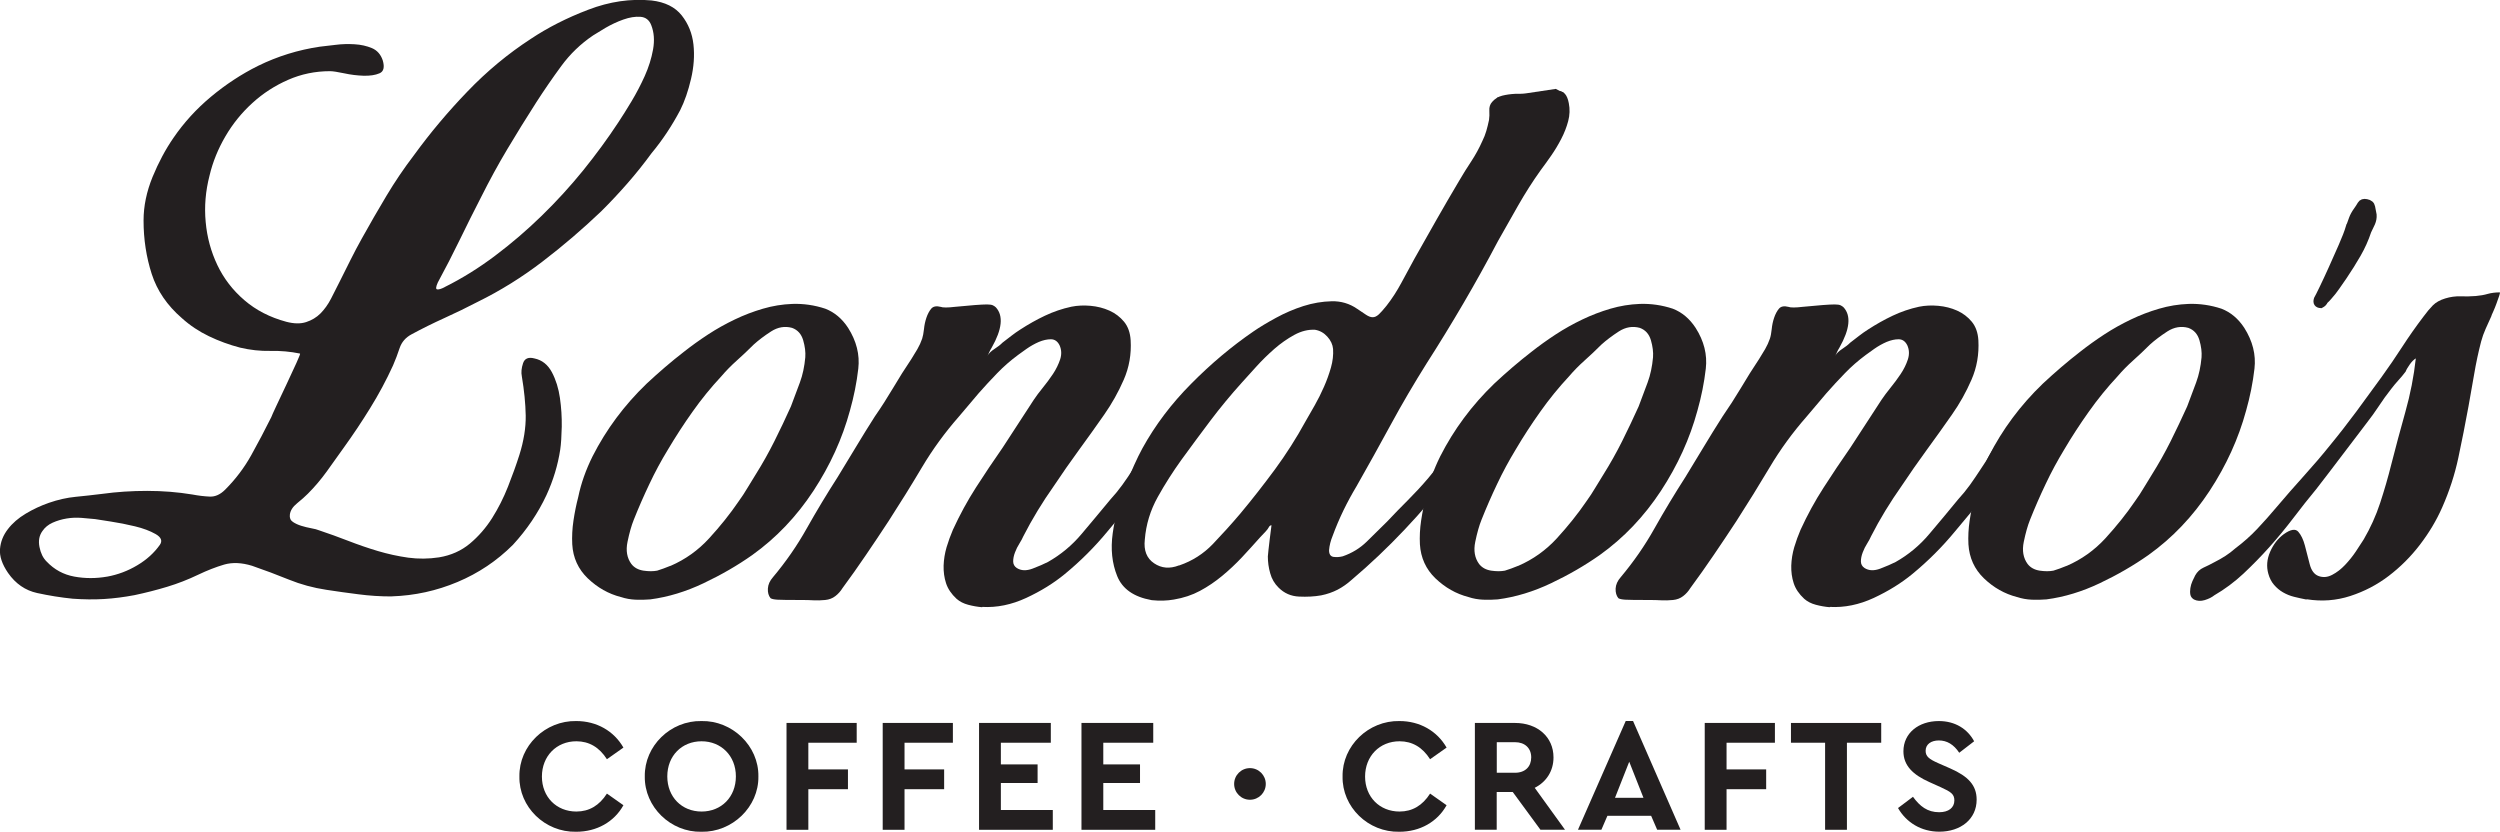
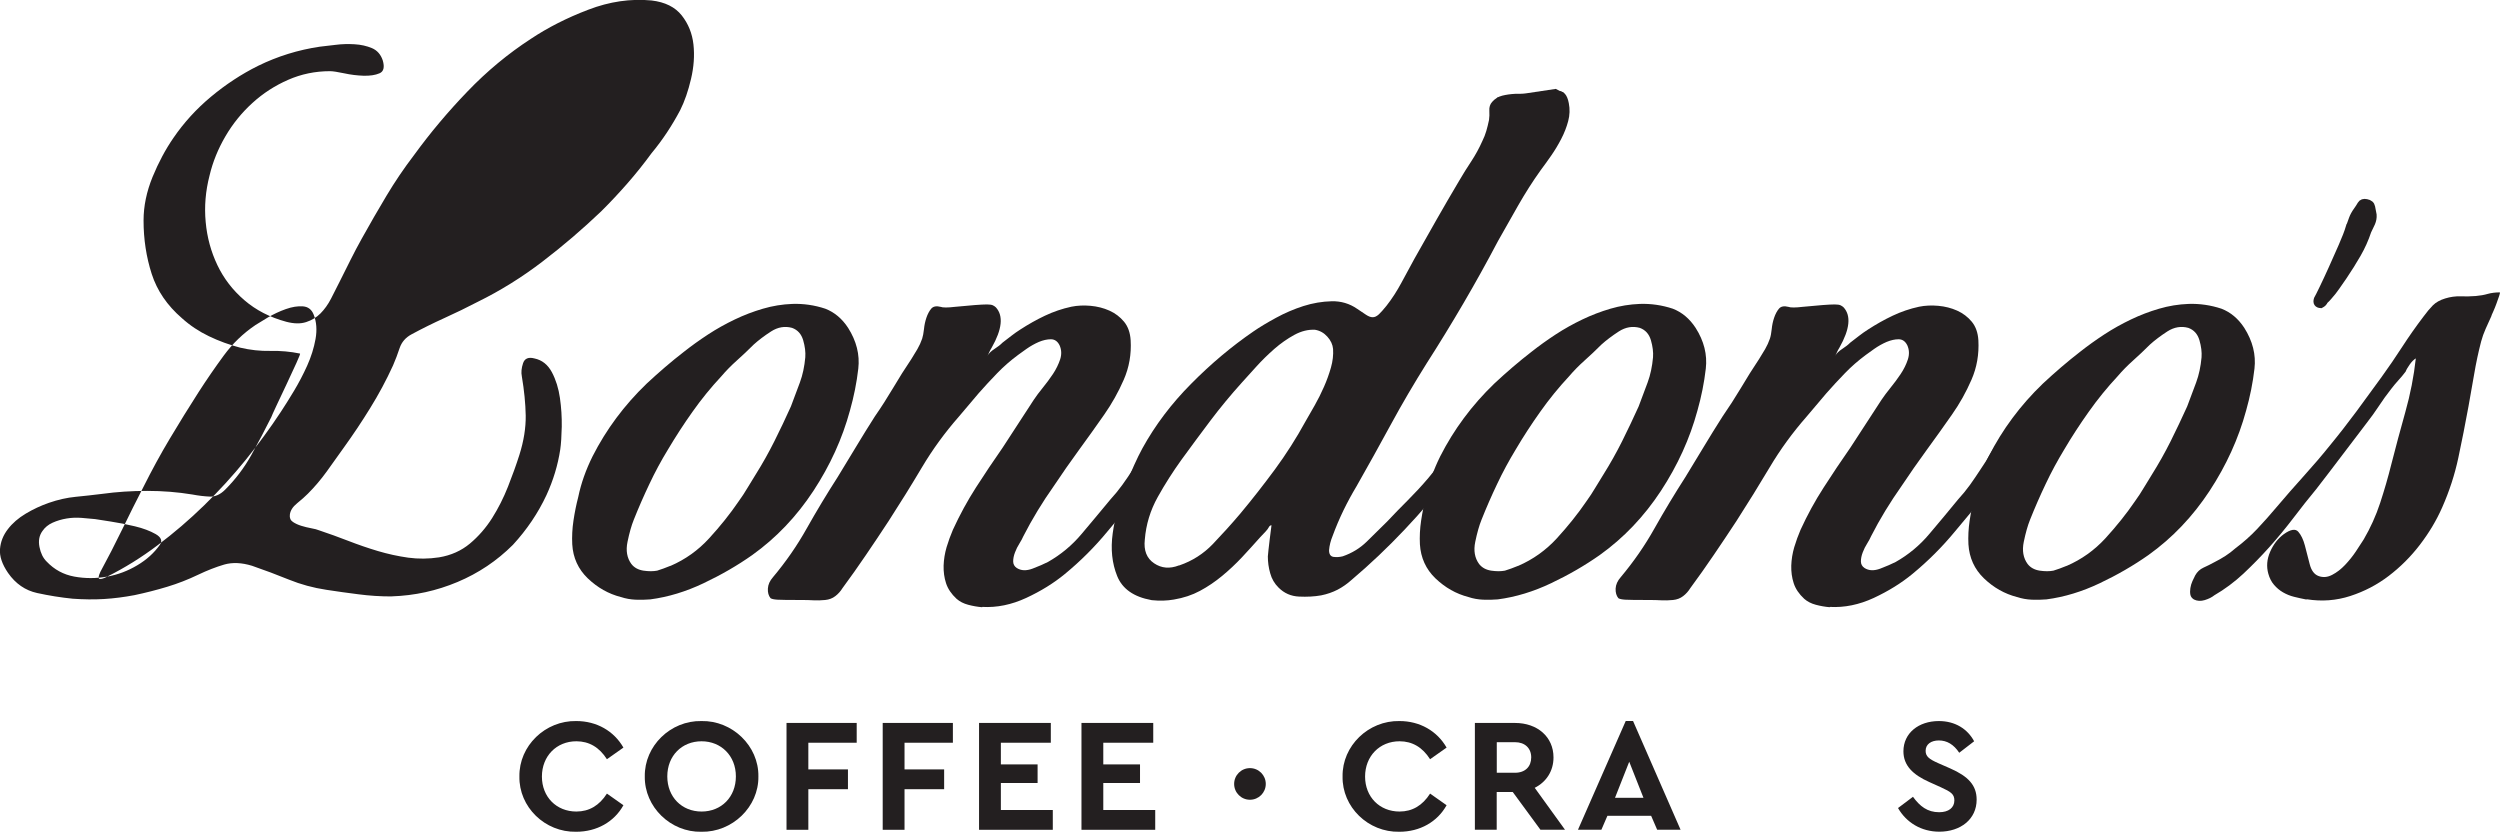
<svg xmlns="http://www.w3.org/2000/svg" id="Layer_2" viewBox="0 0 328.79 109.38">
  <defs>
    <style>.cls-1,.cls-2{fill:#231f20;}.cls-2{stroke:#231f20;stroke-miterlimit:10;stroke-width:.85px;}</style>
  </defs>
  <g id="Layer_1-2">
    <g>
      <g>
-         <path class="cls-1" d="M51.53,78.44h-.08c-1.42,0-2.85-.09-4.3-.28-1.45-.18-2.85-.38-4.22-.59-1.73-.26-3.38-.71-4.93-1.34-1.55-.63-3.17-1.24-4.85-1.82-1.37-.42-2.59-.47-3.67-.16-1.08,.32-2.22,.76-3.43,1.34-1.31,.63-2.67,1.16-4.06,1.58-1.39,.42-2.83,.79-4.3,1.1-1.37,.26-2.71,.43-4.02,.51-1.31,.08-2.68,.06-4.1-.04-1.58-.16-3.14-.41-4.69-.75-1.55-.34-2.83-1.22-3.82-2.64-.79-1.15-1.14-2.21-1.06-3.15,.08-.95,.42-1.81,1.03-2.6,.6-.79,1.39-1.47,2.36-2.05,.97-.58,1.98-1.05,3.04-1.42,1.21-.42,2.38-.68,3.51-.79,1.13-.11,2.3-.24,3.51-.39,1.89-.26,3.86-.39,5.91-.39s4.02,.16,5.91,.47c.84,.16,1.62,.25,2.33,.28,.71,.03,1.38-.28,2.01-.91,1.37-1.37,2.51-2.88,3.43-4.53,.92-1.66,1.8-3.32,2.64-5.01,.05-.16,.29-.68,.71-1.58,.42-.89,.87-1.84,1.34-2.84,.47-1,.89-1.91,1.26-2.72,.37-.81,.52-1.22,.47-1.22-1.26-.26-2.56-.38-3.9-.35-1.34,.03-2.67-.12-3.98-.43-1.42-.37-2.79-.87-4.1-1.5-1.31-.63-2.5-1.42-3.55-2.37-1.95-1.68-3.27-3.63-3.98-5.83-.71-2.21-1.07-4.55-1.07-7.02,0-1.89,.4-3.8,1.18-5.72,.79-1.92,1.71-3.64,2.76-5.16,1.37-2,3.01-3.8,4.93-5.4,1.92-1.6,3.98-2.96,6.19-4.06,2.57-1.26,5.28-2.1,8.12-2.52,.53-.05,1.21-.13,2.05-.24,.84-.11,1.68-.13,2.52-.08,.84,.05,1.6,.22,2.29,.51,.68,.29,1.16,.83,1.42,1.62,.26,.89,.12,1.46-.43,1.69-.55,.24-1.25,.34-2.09,.32-.84-.03-1.7-.13-2.56-.32-.87-.18-1.49-.28-1.85-.28-1.95,0-3.79,.38-5.52,1.14-1.73,.76-3.3,1.77-4.69,3.04-1.39,1.26-2.58,2.72-3.55,4.38-.97,1.66-1.67,3.38-2.09,5.16-.53,2.05-.7,4.09-.51,6.11,.18,2.02,.7,3.92,1.54,5.68,.84,1.76,2.02,3.3,3.55,4.61,1.52,1.31,3.36,2.26,5.52,2.84,1,.26,1.86,.28,2.6,.04,.74-.24,1.37-.62,1.89-1.14,.52-.53,.99-1.17,1.38-1.93,.39-.76,.77-1.51,1.14-2.25,.47-.94,.95-1.89,1.42-2.84,.47-.94,.97-1.89,1.5-2.84,1.05-1.89,2.13-3.76,3.23-5.6,1.1-1.84,2.31-3.63,3.63-5.36,2.1-2.89,4.44-5.68,7.02-8.36,2.57-2.68,5.36-4.99,8.36-6.94,2.21-1.47,4.72-2.75,7.53-3.82,2.81-1.08,5.58-1.48,8.32-1.22,1.79,.21,3.11,.87,3.98,1.97,.87,1.1,1.38,2.38,1.54,3.82,.16,1.45,.05,2.96-.32,4.53-.37,1.58-.84,2.94-1.42,4.1-.53,1-1.1,1.97-1.73,2.92-.63,.95-1.31,1.87-2.05,2.76-1,1.37-2.05,2.68-3.15,3.94-1.1,1.26-2.26,2.5-3.47,3.7-2.42,2.31-4.98,4.51-7.69,6.58-2.71,2.08-5.56,3.85-8.55,5.32-1.42,.74-2.88,1.45-4.38,2.13-1.5,.68-2.93,1.39-4.3,2.13-.79,.42-1.31,1.02-1.58,1.81-.26,.79-.55,1.55-.87,2.29-.89,1.95-1.89,3.81-3,5.6-1.1,1.79-2.26,3.52-3.47,5.2-.74,1.05-1.49,2.1-2.25,3.15-.76,1.05-1.59,2.03-2.48,2.92-.37,.37-.84,.79-1.42,1.26-.58,.47-.89,.97-.95,1.5-.05,.42,.08,.74,.4,.95,.31,.21,.68,.38,1.1,.51,.42,.13,.86,.24,1.3,.32,.45,.08,.8,.17,1.06,.28,1.26,.42,2.53,.88,3.82,1.38,1.29,.5,2.59,.95,3.9,1.34,1.31,.39,2.64,.68,3.98,.87,1.34,.18,2.69,.17,4.06-.04,1.58-.26,2.93-.87,4.06-1.81,1.13-.95,2.1-2.06,2.92-3.35,.81-1.29,1.51-2.67,2.09-4.14,.58-1.47,1.08-2.86,1.5-4.18,.58-1.84,.85-3.56,.83-5.16-.03-1.6-.2-3.32-.51-5.16-.11-.52-.05-1.1,.16-1.73,.21-.63,.71-.84,1.5-.63,1,.21,1.76,.82,2.29,1.81,.53,1,.88,2.13,1.06,3.39,.18,1.26,.26,2.52,.24,3.78-.03,1.26-.09,2.26-.2,3-.31,2.05-.92,4.05-1.81,5.99-1.1,2.36-2.58,4.55-4.41,6.54-2.1,2.1-4.53,3.73-7.29,4.89-2.76,1.16-5.64,1.79-8.63,1.89Zm-37.45-2.6c1.42-.26,2.75-.76,3.98-1.5,1.23-.73,2.22-1.63,2.96-2.68,.37-.52,.18-1-.55-1.42-.74-.42-1.64-.76-2.72-1.02-1.08-.26-2.14-.47-3.19-.63-1.05-.16-1.73-.26-2.05-.32-.53-.05-1.12-.1-1.77-.16-.66-.05-1.31-.03-1.97,.08-.66,.11-1.27,.29-1.85,.55-.58,.26-1.02,.63-1.34,1.1-.42,.58-.55,1.27-.39,2.09,.16,.82,.47,1.46,.95,1.93,1,1.05,2.21,1.71,3.63,1.97,1.42,.26,2.87,.26,4.34,0ZM58.47,37.76c2.31-1.15,4.53-2.53,6.66-4.14,2.13-1.6,4.17-3.35,6.11-5.24,1.94-1.89,3.76-3.88,5.44-5.95,1.68-2.08,3.23-4.19,4.65-6.35,.52-.79,1.1-1.71,1.73-2.76,.63-1.05,1.21-2.16,1.73-3.31,.52-1.16,.89-2.33,1.1-3.51,.21-1.18,.13-2.25-.24-3.19-.26-.68-.74-1.05-1.42-1.1-.68-.05-1.43,.07-2.25,.36-.82,.29-1.6,.66-2.36,1.1-.76,.45-1.3,.78-1.62,.99-1.63,1.1-3.02,2.44-4.18,4.02-1.16,1.58-2.26,3.18-3.31,4.81-1.31,2.05-2.58,4.09-3.78,6.11-1.21,2.02-2.36,4.14-3.47,6.35-.95,1.84-1.88,3.71-2.8,5.6-.92,1.89-1.88,3.76-2.88,5.6-.26,.58-.29,.88-.08,.91,.21,.03,.52-.06,.95-.28Z" />
+         <path class="cls-1" d="M51.53,78.44h-.08c-1.42,0-2.85-.09-4.3-.28-1.45-.18-2.85-.38-4.22-.59-1.73-.26-3.38-.71-4.93-1.34-1.55-.63-3.17-1.24-4.85-1.82-1.37-.42-2.59-.47-3.67-.16-1.08,.32-2.22,.76-3.43,1.34-1.31,.63-2.67,1.16-4.06,1.58-1.39,.42-2.83,.79-4.3,1.1-1.37,.26-2.71,.43-4.02,.51-1.31,.08-2.68,.06-4.1-.04-1.58-.16-3.14-.41-4.69-.75-1.55-.34-2.83-1.22-3.82-2.64-.79-1.15-1.14-2.21-1.06-3.15,.08-.95,.42-1.81,1.03-2.6,.6-.79,1.39-1.47,2.36-2.05,.97-.58,1.98-1.05,3.04-1.42,1.21-.42,2.38-.68,3.51-.79,1.13-.11,2.3-.24,3.51-.39,1.89-.26,3.86-.39,5.91-.39s4.02,.16,5.91,.47c.84,.16,1.62,.25,2.33,.28,.71,.03,1.38-.28,2.01-.91,1.37-1.37,2.51-2.88,3.43-4.53,.92-1.66,1.8-3.32,2.64-5.01,.05-.16,.29-.68,.71-1.58,.42-.89,.87-1.84,1.34-2.84,.47-1,.89-1.91,1.26-2.72,.37-.81,.52-1.22,.47-1.22-1.26-.26-2.56-.38-3.9-.35-1.34,.03-2.67-.12-3.98-.43-1.42-.37-2.79-.87-4.1-1.5-1.31-.63-2.5-1.42-3.55-2.37-1.95-1.68-3.27-3.63-3.98-5.83-.71-2.21-1.07-4.55-1.07-7.02,0-1.89,.4-3.8,1.18-5.72,.79-1.92,1.71-3.64,2.76-5.16,1.37-2,3.01-3.8,4.93-5.4,1.92-1.6,3.98-2.96,6.19-4.06,2.57-1.26,5.28-2.1,8.12-2.52,.53-.05,1.21-.13,2.05-.24,.84-.11,1.68-.13,2.52-.08,.84,.05,1.6,.22,2.29,.51,.68,.29,1.16,.83,1.42,1.62,.26,.89,.12,1.46-.43,1.69-.55,.24-1.25,.34-2.09,.32-.84-.03-1.7-.13-2.56-.32-.87-.18-1.49-.28-1.85-.28-1.95,0-3.79,.38-5.52,1.14-1.73,.76-3.3,1.77-4.69,3.04-1.39,1.26-2.58,2.72-3.55,4.38-.97,1.66-1.67,3.38-2.09,5.16-.53,2.05-.7,4.09-.51,6.11,.18,2.02,.7,3.92,1.54,5.68,.84,1.76,2.02,3.3,3.55,4.61,1.52,1.31,3.36,2.26,5.52,2.84,1,.26,1.86,.28,2.6,.04,.74-.24,1.37-.62,1.89-1.14,.52-.53,.99-1.17,1.38-1.93,.39-.76,.77-1.51,1.14-2.25,.47-.94,.95-1.89,1.42-2.84,.47-.94,.97-1.89,1.5-2.84,1.05-1.89,2.13-3.76,3.23-5.6,1.1-1.84,2.31-3.63,3.63-5.36,2.1-2.89,4.44-5.68,7.02-8.36,2.57-2.68,5.36-4.99,8.36-6.94,2.21-1.47,4.72-2.75,7.53-3.82,2.81-1.08,5.58-1.48,8.32-1.22,1.79,.21,3.11,.87,3.98,1.97,.87,1.1,1.38,2.38,1.54,3.82,.16,1.45,.05,2.96-.32,4.53-.37,1.58-.84,2.94-1.42,4.1-.53,1-1.1,1.97-1.73,2.92-.63,.95-1.31,1.87-2.05,2.76-1,1.37-2.05,2.68-3.15,3.94-1.1,1.26-2.26,2.5-3.47,3.7-2.42,2.31-4.98,4.51-7.69,6.58-2.71,2.08-5.56,3.85-8.55,5.32-1.42,.74-2.88,1.45-4.38,2.13-1.5,.68-2.93,1.39-4.3,2.13-.79,.42-1.31,1.02-1.58,1.81-.26,.79-.55,1.55-.87,2.29-.89,1.95-1.89,3.81-3,5.6-1.1,1.79-2.26,3.52-3.47,5.2-.74,1.05-1.49,2.1-2.25,3.15-.76,1.05-1.59,2.03-2.48,2.92-.37,.37-.84,.79-1.42,1.26-.58,.47-.89,.97-.95,1.5-.05,.42,.08,.74,.4,.95,.31,.21,.68,.38,1.1,.51,.42,.13,.86,.24,1.3,.32,.45,.08,.8,.17,1.06,.28,1.26,.42,2.53,.88,3.82,1.38,1.29,.5,2.59,.95,3.9,1.34,1.31,.39,2.64,.68,3.98,.87,1.34,.18,2.69,.17,4.06-.04,1.58-.26,2.93-.87,4.06-1.81,1.13-.95,2.1-2.06,2.92-3.35,.81-1.29,1.51-2.67,2.09-4.14,.58-1.47,1.08-2.86,1.5-4.18,.58-1.84,.85-3.56,.83-5.16-.03-1.6-.2-3.32-.51-5.16-.11-.52-.05-1.1,.16-1.73,.21-.63,.71-.84,1.5-.63,1,.21,1.76,.82,2.29,1.81,.53,1,.88,2.13,1.06,3.39,.18,1.26,.26,2.52,.24,3.78-.03,1.26-.09,2.26-.2,3-.31,2.05-.92,4.05-1.81,5.99-1.1,2.36-2.58,4.55-4.41,6.54-2.1,2.1-4.53,3.73-7.29,4.89-2.76,1.16-5.64,1.79-8.63,1.89Zm-37.45-2.6c1.42-.26,2.75-.76,3.98-1.5,1.23-.73,2.22-1.63,2.96-2.68,.37-.52,.18-1-.55-1.42-.74-.42-1.64-.76-2.72-1.02-1.08-.26-2.14-.47-3.19-.63-1.05-.16-1.73-.26-2.05-.32-.53-.05-1.12-.1-1.77-.16-.66-.05-1.31-.03-1.97,.08-.66,.11-1.27,.29-1.85,.55-.58,.26-1.02,.63-1.34,1.1-.42,.58-.55,1.27-.39,2.09,.16,.82,.47,1.46,.95,1.93,1,1.05,2.21,1.71,3.63,1.97,1.42,.26,2.87,.26,4.34,0Zc2.31-1.15,4.53-2.53,6.66-4.14,2.13-1.6,4.17-3.35,6.11-5.24,1.94-1.89,3.76-3.88,5.44-5.95,1.68-2.08,3.23-4.19,4.65-6.35,.52-.79,1.1-1.71,1.73-2.76,.63-1.05,1.21-2.16,1.73-3.31,.52-1.16,.89-2.33,1.1-3.51,.21-1.18,.13-2.25-.24-3.19-.26-.68-.74-1.05-1.42-1.1-.68-.05-1.43,.07-2.25,.36-.82,.29-1.6,.66-2.36,1.1-.76,.45-1.3,.78-1.62,.99-1.63,1.1-3.02,2.44-4.18,4.02-1.16,1.58-2.26,3.18-3.31,4.81-1.31,2.05-2.58,4.09-3.78,6.11-1.21,2.02-2.36,4.14-3.47,6.35-.95,1.84-1.88,3.71-2.8,5.6-.92,1.89-1.88,3.76-2.88,5.6-.26,.58-.29,.88-.08,.91,.21,.03,.52-.06,.95-.28Z" />
        <path class="cls-1" d="M81.65,78.52c-1.63-.42-3.07-1.24-4.34-2.45-1.26-1.21-1.95-2.71-2.05-4.49-.05-1,0-2.04,.16-3.11,.16-1.08,.37-2.11,.63-3.11,.37-1.79,1-3.57,1.89-5.36,1.79-3.52,4.15-6.7,7.1-9.54,1.63-1.52,3.26-2.92,4.89-4.18,1-.79,2.06-1.55,3.19-2.29,1.13-.74,2.3-1.39,3.51-1.97,1.21-.58,2.44-1.05,3.71-1.42,1.26-.37,2.55-.58,3.86-.63,1.47-.05,2.92,.16,4.34,.63,1.21,.47,2.21,1.31,3,2.52,1.1,1.74,1.55,3.52,1.34,5.36-.21,1.84-.58,3.68-1.1,5.52-1,3.68-2.6,7.2-4.81,10.57-2.21,3.36-4.89,6.18-8.04,8.43-1.94,1.37-4.07,2.6-6.39,3.7-2.31,1.1-4.65,1.82-7.02,2.13-.63,.05-1.27,.07-1.93,.04-.66-.03-1.3-.14-1.93-.35Zm6.54-4.1c1.94-.84,3.64-2.05,5.08-3.63,1.45-1.58,2.75-3.2,3.9-4.89,.42-.58,.8-1.16,1.14-1.74,.34-.58,.7-1.15,1.06-1.73,.89-1.42,1.72-2.89,2.48-4.41,.76-1.52,1.49-3.05,2.17-4.57,.42-1.1,.81-2.15,1.18-3.15,.37-1,.6-2.1,.71-3.31,.05-.68-.04-1.43-.28-2.25-.24-.81-.72-1.35-1.46-1.62-.95-.26-1.87-.1-2.76,.47-.9,.58-1.66,1.16-2.29,1.73-.74,.74-1.47,1.43-2.21,2.09-.74,.66-1.42,1.35-2.05,2.09-1.37,1.47-2.63,3.02-3.78,4.65-1.16,1.63-2.23,3.29-3.23,4.97-.9,1.47-1.71,2.98-2.44,4.53-.74,1.55-1.42,3.11-2.05,4.69-.32,.79-.59,1.76-.83,2.92-.24,1.16-.07,2.13,.51,2.92,.37,.47,.89,.76,1.58,.87,.68,.1,1.29,.1,1.81,0,.52-.16,1.1-.37,1.73-.63Z" />
        <path class="cls-1" d="M129.19,79.86c-.63-.05-1.25-.16-1.85-.32-.61-.16-1.12-.42-1.54-.79-.68-.63-1.14-1.31-1.38-2.05-.24-.73-.34-1.51-.32-2.32,.03-.82,.16-1.62,.39-2.41,.24-.79,.51-1.55,.83-2.29,.89-1.94,1.9-3.8,3.03-5.56,1.13-1.76,2.3-3.51,3.51-5.24,.68-1.05,1.37-2.1,2.05-3.15,.68-1.05,1.37-2.1,2.05-3.15,.31-.47,.71-1,1.18-1.58,.47-.58,.92-1.18,1.34-1.81,.42-.63,.73-1.28,.95-1.93,.21-.66,.18-1.27-.08-1.85-.26-.52-.64-.79-1.14-.79s-1.03,.12-1.58,.35c-.55,.24-1.09,.54-1.62,.91-.53,.37-.89,.63-1.1,.79-1,.74-1.92,1.54-2.76,2.41-.84,.87-1.66,1.75-2.44,2.64l-2.6,3.07c-1.84,2.1-3.46,4.32-4.85,6.66-1.39,2.34-2.85,4.69-4.38,7.06-1,1.53-2,3.02-3,4.49-1,1.47-2.02,2.92-3.07,4.34-.26,.42-.58,.78-.95,1.06-.37,.29-.82,.46-1.34,.51-.53,.05-1.04,.07-1.54,.04-.5-.03-1.01-.04-1.54-.04-1.68,0-2.75-.01-3.19-.04-.45-.03-.75-.09-.91-.2-.26-.32-.38-.74-.35-1.26,.03-.53,.25-1.02,.67-1.5,1.68-2,3.17-4.14,4.45-6.43,1.29-2.29,2.64-4.53,4.06-6.74,.84-1.37,1.66-2.71,2.44-4.02,.79-1.31,1.6-2.63,2.44-3.94,.84-1.21,1.64-2.46,2.4-3.74,.76-1.29,1.56-2.56,2.41-3.82,.26-.42,.52-.85,.79-1.3,.26-.45,.47-.91,.63-1.38,.1-.31,.18-.73,.24-1.26,.05-.52,.16-1.03,.32-1.5,.16-.47,.37-.87,.63-1.18,.26-.31,.68-.39,1.26-.24,.11,.05,.33,.08,.67,.08s.72-.03,1.14-.08c1.1-.1,2-.18,2.68-.24,.68-.05,1.21-.08,1.58-.08s.63,.04,.79,.12c.16,.08,.29,.17,.39,.27,1,1.1,.82,2.87-.55,5.28-.16,.26-.26,.46-.32,.59-.05,.13-.11,.25-.16,.35l-.08,.16c.16-.32,.46-.62,.91-.91,.45-.29,.8-.56,1.06-.83,.42-.32,.82-.62,1.18-.91,.37-.29,.76-.56,1.18-.83,1.05-.68,2.13-1.29,3.23-1.81,1.1-.52,2.26-.92,3.47-1.18,.79-.16,1.63-.2,2.52-.12,.89,.08,1.72,.29,2.48,.63,.76,.34,1.41,.83,1.93,1.46,.52,.63,.81,1.45,.87,2.44,.11,1.84-.2,3.58-.91,5.2-.71,1.63-1.57,3.15-2.56,4.57-1.1,1.58-2.22,3.14-3.35,4.69-1.13,1.55-2.22,3.11-3.27,4.69-1.53,2.16-2.86,4.36-4.02,6.62-.11,.26-.28,.58-.51,.95-.24,.37-.43,.76-.59,1.18-.16,.42-.24,.81-.24,1.18s.16,.66,.47,.87c.58,.37,1.27,.39,2.09,.08,.82-.31,1.48-.6,2.01-.87,1.68-.95,3.17-2.18,4.45-3.71,1.29-1.52,2.53-3.02,3.75-4.49,.58-.63,1.1-1.27,1.58-1.93,.47-.66,.95-1.35,1.42-2.09,.47-.68,.91-1.38,1.3-2.09,.39-.71,.88-1.35,1.46-1.93,.26-.26,.6-.46,1.03-.59,.42-.13,.74,.01,.95,.43,.26,.58,.32,1.14,.16,1.69-.16,.55-.42,1.1-.79,1.66-.37,.55-.76,1.08-1.18,1.58-.42,.5-.79,.93-1.1,1.3-1.73,2-3.46,4.04-5.16,6.11-1.71,2.08-3.59,3.95-5.64,5.64-1.47,1.21-3.17,2.26-5.09,3.15-1.92,.89-3.85,1.29-5.79,1.18Z" />
        <path class="cls-1" d="M151.42,78.92c-2.31-.42-3.81-1.47-4.49-3.15-.68-1.68-.88-3.56-.59-5.64,.29-2.08,.84-4.14,1.65-6.19,.82-2.05,1.56-3.71,2.25-4.97,1.68-3.05,3.82-5.89,6.43-8.51,2.6-2.63,5.32-4.91,8.16-6.86,.84-.58,1.84-1.18,3-1.81,1.15-.63,2.35-1.14,3.59-1.54,1.23-.39,2.47-.6,3.71-.63,1.23-.03,2.35,.3,3.35,.99,.47,.32,.87,.58,1.18,.79,.32,.21,.6,.32,.87,.32s.52-.12,.79-.36c.26-.24,.6-.62,1.02-1.14,.74-.94,1.39-1.96,1.97-3.04,.58-1.08,1.16-2.14,1.73-3.19,.95-1.68,1.91-3.38,2.88-5.09,.97-1.71,1.96-3.4,2.96-5.09,.52-.89,1.06-1.76,1.62-2.6,.55-.84,1.04-1.73,1.46-2.68,.21-.42,.38-.85,.51-1.3,.13-.45,.25-.93,.36-1.46,.05-.37,.07-.77,.04-1.22-.03-.45,.09-.83,.36-1.14,.37-.42,.81-.7,1.34-.83,.52-.13,1.09-.21,1.69-.24,.6-.03,1.19-.01,1.77,.04,.58,.05,1.1,.03,1.58-.08,.79-.16,1.55-.26,2.29-.32,.74-.05,1.21,.47,1.42,1.58,.16,.79,.13,1.58-.08,2.37-.21,.79-.51,1.56-.91,2.33-.39,.76-.83,1.49-1.3,2.17-.47,.68-.95,1.34-1.42,1.97-1.05,1.47-2.02,3-2.92,4.57-.9,1.58-1.79,3.15-2.68,4.73-1.47,2.79-2.98,5.51-4.53,8.16-1.55,2.65-3.17,5.3-4.85,7.92-1.68,2.68-3.26,5.37-4.73,8.08-1.47,2.71-2.97,5.4-4.49,8.08-.63,1.05-1.21,2.12-1.73,3.19-.52,1.08-1,2.2-1.42,3.35-.26,.63-.42,1.26-.47,1.89,0,.52,.2,.81,.59,.87,.39,.05,.8,.03,1.22-.08,1.21-.42,2.26-1.06,3.15-1.93,.89-.87,1.79-1.75,2.68-2.64,.89-.95,1.8-1.88,2.72-2.8,.92-.92,1.83-1.9,2.72-2.95,.63-.74,1.23-1.51,1.81-2.33,.58-.81,1.1-1.67,1.58-2.56,.26-.42,.5-.87,.71-1.34,.21-.47,.52-.89,.95-1.26,.32-.26,.68-.39,1.1-.39s.66,.29,.71,.87c.05,.31,0,.62-.16,.91-.16,.29-.32,.57-.47,.83-.42,.84-.91,1.67-1.46,2.48-.55,.82-1.12,1.59-1.7,2.33-1.94,2.52-4.02,4.96-6.23,7.29-2.21,2.34-4.52,4.53-6.94,6.58-.58,.52-1.2,.96-1.85,1.3-.66,.34-1.38,.59-2.17,.75-.89,.16-1.87,.21-2.92,.16-1.05-.05-1.94-.44-2.68-1.18-.53-.52-.9-1.15-1.1-1.89-.21-.73-.31-1.47-.31-2.21,0-.1,.03-.38,.08-.83,.05-.45,.11-.91,.16-1.38,.05-.47,.13-1.1,.24-1.89-.16,0-.29,.11-.39,.32-.05,.11-.18,.28-.39,.51-.21,.24-.45,.49-.71,.75-.79,.89-1.59,1.77-2.4,2.64-.82,.87-1.68,1.68-2.6,2.44-.92,.76-1.89,1.42-2.92,1.97-1.02,.55-2.17,.93-3.43,1.14-.9,.16-1.87,.19-2.92,.08Zm3.71-4.57c1.68-.58,3.14-1.51,4.38-2.8,1.23-1.29,2.43-2.61,3.59-3.98,1.58-1.89,3.1-3.84,4.57-5.83,1.47-2,2.81-4.1,4.02-6.31,.37-.63,.77-1.34,1.22-2.13,.45-.79,.85-1.6,1.22-2.44,.37-.84,.67-1.68,.91-2.52,.24-.84,.33-1.66,.28-2.44-.05-.58-.3-1.12-.75-1.62-.45-.5-.98-.8-1.62-.91-.89-.05-1.8,.17-2.72,.67-.92,.5-1.8,1.12-2.64,1.85-.84,.74-1.63,1.51-2.37,2.33-.74,.81-1.37,1.51-1.89,2.09-1.47,1.63-2.85,3.3-4.14,5.01-1.29,1.71-2.56,3.43-3.82,5.16-1.1,1.53-2.14,3.15-3.11,4.89-.97,1.74-1.54,3.6-1.7,5.6-.16,1.42,.25,2.46,1.22,3.11,.97,.66,2.06,.75,3.27,.28h.08Z" />
        <path class="cls-1" d="M193.13,78.52c-1.63-.42-3.07-1.24-4.34-2.45-1.26-1.21-1.94-2.71-2.05-4.49-.05-1,0-2.04,.16-3.11,.16-1.08,.37-2.11,.63-3.11,.37-1.79,1-3.57,1.89-5.36,1.79-3.52,4.15-6.7,7.09-9.54,1.63-1.52,3.26-2.92,4.89-4.18,1-.79,2.06-1.55,3.19-2.29,1.13-.74,2.3-1.39,3.51-1.97,1.21-.58,2.44-1.05,3.7-1.42,1.26-.37,2.55-.58,3.86-.63,1.47-.05,2.92,.16,4.34,.63,1.21,.47,2.21,1.31,3,2.52,1.11,1.74,1.55,3.52,1.34,5.36-.21,1.84-.58,3.68-1.1,5.52-1,3.68-2.6,7.2-4.81,10.57-2.21,3.36-4.89,6.18-8.04,8.43-1.95,1.37-4.07,2.6-6.39,3.7-2.31,1.1-4.65,1.82-7.02,2.13-.63,.05-1.27,.07-1.93,.04-.66-.03-1.3-.14-1.93-.35Zm6.54-4.1c1.94-.84,3.64-2.05,5.09-3.63,1.44-1.58,2.75-3.2,3.9-4.89,.42-.58,.8-1.16,1.14-1.74,.34-.58,.7-1.15,1.06-1.73,.89-1.42,1.72-2.89,2.48-4.41,.76-1.52,1.48-3.05,2.17-4.57,.42-1.1,.81-2.15,1.18-3.15,.37-1,.6-2.1,.71-3.31,.05-.68-.04-1.43-.28-2.25-.24-.81-.72-1.35-1.46-1.62-.95-.26-1.87-.1-2.76,.47-.89,.58-1.66,1.16-2.29,1.73-.74,.74-1.47,1.43-2.21,2.09-.74,.66-1.42,1.35-2.05,2.09-1.37,1.47-2.63,3.02-3.78,4.65-1.16,1.63-2.24,3.29-3.23,4.97-.89,1.47-1.71,2.98-2.44,4.53-.74,1.55-1.42,3.11-2.05,4.69-.32,.79-.59,1.76-.83,2.92-.24,1.16-.07,2.13,.51,2.92,.37,.47,.89,.76,1.58,.87,.68,.1,1.29,.1,1.81,0,.53-.16,1.1-.37,1.73-.63Z" />
        <path class="cls-1" d="M240.67,79.86c-.63-.05-1.25-.16-1.85-.32-.61-.16-1.12-.42-1.54-.79-.68-.63-1.14-1.31-1.38-2.05-.24-.73-.34-1.51-.32-2.32,.03-.82,.16-1.62,.39-2.41,.24-.79,.51-1.55,.83-2.29,.89-1.94,1.9-3.8,3.04-5.56,1.13-1.76,2.3-3.51,3.51-5.24,.68-1.05,1.37-2.1,2.05-3.15,.68-1.05,1.37-2.1,2.05-3.15,.32-.47,.71-1,1.18-1.58,.47-.58,.92-1.18,1.34-1.81,.42-.63,.74-1.28,.95-1.93,.21-.66,.18-1.27-.08-1.85-.26-.52-.64-.79-1.14-.79s-1.02,.12-1.58,.35c-.55,.24-1.09,.54-1.62,.91-.53,.37-.89,.63-1.1,.79-1,.74-1.92,1.54-2.76,2.41-.84,.87-1.66,1.75-2.44,2.64l-2.6,3.07c-1.84,2.1-3.46,4.32-4.85,6.66-1.39,2.34-2.85,4.69-4.37,7.06-1,1.53-2,3.02-3,4.49-1,1.47-2.02,2.92-3.07,4.34-.26,.42-.58,.78-.95,1.06-.37,.29-.82,.46-1.34,.51-.52,.05-1.04,.07-1.54,.04-.5-.03-1.01-.04-1.54-.04-1.68,0-2.75-.01-3.19-.04-.45-.03-.75-.09-.91-.2-.26-.32-.38-.74-.36-1.26,.03-.53,.25-1.02,.67-1.5,1.68-2,3.17-4.14,4.45-6.43,1.29-2.29,2.64-4.53,4.06-6.74,.84-1.37,1.66-2.71,2.44-4.02,.79-1.31,1.6-2.63,2.44-3.94,.84-1.21,1.64-2.46,2.41-3.74,.76-1.29,1.56-2.56,2.4-3.82,.26-.42,.52-.85,.79-1.3,.26-.45,.47-.91,.63-1.38,.11-.31,.18-.73,.24-1.26,.05-.52,.16-1.03,.32-1.5,.16-.47,.37-.87,.63-1.18,.26-.31,.68-.39,1.26-.24,.11,.05,.33,.08,.67,.08s.72-.03,1.14-.08c1.1-.1,2-.18,2.68-.24,.68-.05,1.21-.08,1.58-.08s.63,.04,.79,.12c.16,.08,.29,.17,.39,.27,1,1.1,.81,2.87-.55,5.28-.16,.26-.26,.46-.32,.59-.05,.13-.11,.25-.16,.35l-.08,.16c.16-.32,.46-.62,.91-.91,.44-.29,.8-.56,1.06-.83,.42-.32,.81-.62,1.18-.91,.37-.29,.76-.56,1.18-.83,1.05-.68,2.13-1.29,3.23-1.81,1.1-.52,2.26-.92,3.47-1.18,.79-.16,1.63-.2,2.52-.12,.89,.08,1.72,.29,2.48,.63,.76,.34,1.41,.83,1.93,1.46,.52,.63,.81,1.45,.87,2.44,.1,1.84-.2,3.58-.91,5.2-.71,1.63-1.56,3.15-2.56,4.57-1.1,1.58-2.22,3.14-3.35,4.69-1.13,1.55-2.22,3.11-3.27,4.69-1.52,2.16-2.87,4.36-4.02,6.62-.11,.26-.28,.58-.51,.95-.24,.37-.43,.76-.59,1.18-.16,.42-.24,.81-.24,1.18s.16,.66,.47,.87c.58,.37,1.27,.39,2.09,.08,.81-.31,1.48-.6,2.01-.87,1.68-.95,3.17-2.18,4.45-3.71,1.29-1.52,2.54-3.02,3.74-4.49,.58-.63,1.1-1.27,1.58-1.93,.47-.66,.94-1.35,1.42-2.09,.47-.68,.91-1.38,1.3-2.09,.4-.71,.88-1.35,1.46-1.93,.26-.26,.6-.46,1.02-.59,.42-.13,.74,.01,.95,.43,.26,.58,.32,1.14,.16,1.69-.16,.55-.42,1.1-.79,1.66-.37,.55-.76,1.08-1.18,1.58-.42,.5-.79,.93-1.11,1.3-1.73,2-3.46,4.04-5.16,6.11-1.71,2.08-3.59,3.95-5.64,5.64-1.47,1.21-3.17,2.26-5.08,3.15-1.92,.89-3.85,1.29-5.8,1.18Z" />
        <path class="cls-1" d="M265.27,78.52c-1.63-.42-3.08-1.24-4.34-2.45-1.26-1.21-1.94-2.71-2.05-4.49-.05-1,0-2.04,.16-3.11,.16-1.08,.37-2.11,.63-3.11,.37-1.79,1-3.57,1.89-5.36,1.79-3.52,4.15-6.7,7.1-9.54,1.63-1.52,3.26-2.92,4.89-4.18,1-.79,2.06-1.55,3.19-2.29,1.13-.74,2.3-1.39,3.51-1.97,1.21-.58,2.44-1.05,3.71-1.42,1.26-.37,2.55-.58,3.86-.63,1.47-.05,2.92,.16,4.34,.63,1.21,.47,2.21,1.31,3,2.52,1.1,1.74,1.55,3.52,1.34,5.36-.21,1.84-.58,3.68-1.1,5.52-1,3.68-2.6,7.2-4.81,10.57-2.21,3.36-4.89,6.18-8.04,8.43-1.95,1.37-4.07,2.6-6.39,3.7-2.31,1.1-4.65,1.82-7.02,2.13-.63,.05-1.27,.07-1.93,.04-.66-.03-1.3-.14-1.93-.35Zm6.54-4.1c1.94-.84,3.64-2.05,5.09-3.63,1.44-1.58,2.75-3.2,3.9-4.89,.42-.58,.8-1.16,1.14-1.74,.34-.58,.69-1.15,1.06-1.73,.89-1.42,1.72-2.89,2.48-4.41,.76-1.52,1.48-3.05,2.17-4.57,.42-1.1,.81-2.15,1.18-3.15,.37-1,.6-2.1,.71-3.31,.05-.68-.04-1.43-.28-2.25-.24-.81-.72-1.35-1.46-1.62-.95-.26-1.87-.1-2.76,.47-.89,.58-1.66,1.16-2.29,1.73-.74,.74-1.47,1.43-2.21,2.09-.74,.66-1.42,1.35-2.05,2.09-1.37,1.47-2.63,3.02-3.78,4.65-1.16,1.63-2.24,3.29-3.23,4.97-.89,1.47-1.71,2.98-2.44,4.53-.74,1.55-1.42,3.11-2.05,4.69-.32,.79-.59,1.76-.83,2.92-.24,1.16-.07,2.13,.51,2.92,.37,.47,.89,.76,1.58,.87,.68,.1,1.29,.1,1.81,0,.53-.16,1.1-.37,1.73-.63Z" />
        <path class="cls-2" d="M308.95,29.85c.13-.36,.26-.72,.39-1.08,.13-.36,.34-.74,.63-1.14,.18-.25,.34-.5,.49-.76,.15-.25,.4-.34,.77-.26,.42,.08,.65,.28,.71,.6,.06,.32,.12,.67,.2,1.04,.03,.37-.04,.74-.19,1.09-.16,.36-.33,.72-.51,1.07-.34,1.03-.79,2.04-1.36,3.03-.57,.99-1.18,1.96-1.82,2.91-.35,.5-.67,.97-.97,1.4-.29,.43-.64,.86-1.04,1.31-.12,.15-.29,.32-.51,.52-.07,.21-.24,.38-.51,.52-.47-.03-.64-.28-.5-.75,.12-.2,.36-.69,.73-1.45,.37-.76,.77-1.63,1.21-2.6,.44-.97,.87-1.95,1.31-2.95,.44-1,.76-1.83,.96-2.5Z" />
        <path class="cls-1" d="M303.37,78.84h-.08c-.53-.1-1.05-.22-1.58-.35-.53-.13-1.01-.33-1.46-.59-.45-.26-.84-.59-1.18-.99-.34-.39-.59-.88-.75-1.46-.26-.94-.19-1.9,.24-2.88,.42-.97,1.02-1.75,1.81-2.33,.89-.63,1.52-.73,1.89-.31,.37,.42,.66,1.02,.87,1.81,.21,.79,.42,1.6,.63,2.44,.21,.84,.6,1.37,1.18,1.58,.58,.21,1.17,.16,1.78-.16,.6-.31,1.17-.75,1.69-1.3,.52-.55,1-1.14,1.42-1.77,.42-.63,.76-1.15,1.03-1.58,.89-1.52,1.62-3.13,2.17-4.81,.55-1.68,1.04-3.36,1.46-5.05,.58-2.26,1.19-4.56,1.85-6.9,.66-2.34,1.12-4.69,1.38-7.06-.26,.16-.53,.42-.79,.79-.26,.37-.45,.68-.55,.95-.32,.42-.63,.8-.95,1.14-.31,.34-.63,.72-.95,1.14-.58,.74-1.12,1.48-1.62,2.25-.5,.76-1.04,1.51-1.62,2.25-1.05,1.37-2.14,2.8-3.27,4.3-1.13,1.5-2.25,2.96-3.35,4.38-1,1.21-2,2.47-3,3.79-1,1.31-2.05,2.59-3.15,3.82-1.1,1.23-2.25,2.4-3.43,3.51-1.18,1.1-2.46,2.05-3.82,2.84-.32,.26-.74,.47-1.26,.63-.52,.16-1,.13-1.42-.08-.26-.16-.42-.37-.47-.63-.05-.26-.05-.55,0-.87,.05-.32,.14-.62,.27-.91,.13-.29,.25-.54,.36-.75,.26-.47,.63-.82,1.1-1.03,.47-.21,.94-.45,1.42-.71,.52-.26,1.01-.54,1.46-.83,.45-.29,.88-.62,1.3-.99,1.05-.79,2.01-1.64,2.88-2.56,.87-.92,1.72-1.88,2.56-2.88,1.16-1.37,2.34-2.72,3.55-4.06,1.21-1.34,2.37-2.69,3.47-4.06,1.21-1.47,2.36-2.96,3.47-4.45,1.1-1.5,2.21-3.01,3.31-4.53,.95-1.31,1.85-2.64,2.72-3.98s1.8-2.67,2.8-3.98c.42-.58,.83-1.06,1.22-1.46,.39-.39,.93-.7,1.62-.91,.68-.21,1.35-.3,2.01-.28,.66,.03,1.33,.01,2.01-.04,.58-.05,1.1-.14,1.58-.28,.47-.13,1-.2,1.58-.2,.05,0,.03,.16-.08,.47-.11,.32-.22,.66-.36,1.02-.13,.37-.28,.72-.43,1.06-.16,.34-.24,.54-.24,.59-.26,.58-.51,1.13-.75,1.66-.24,.53-.43,1.08-.59,1.66-.37,1.42-.67,2.84-.91,4.26-.24,1.42-.49,2.84-.75,4.26-.42,2.31-.87,4.57-1.34,6.78-.47,2.21-1.18,4.39-2.13,6.54-.74,1.68-1.71,3.31-2.92,4.89-1.21,1.58-2.58,2.94-4.1,4.1-1.52,1.16-3.2,2.04-5.05,2.64-1.84,.6-3.76,.75-5.75,.43Z" />
      </g>
      <g>
        <path class="cls-1" d="M75.8,94.83c2.66,0,4.94,1.3,6.19,3.49l-2.17,1.53c-1-1.57-2.34-2.36-4.02-2.36-2.62,0-4.53,1.96-4.53,4.64s1.91,4.6,4.53,4.6c1.68,0,3.02-.79,4.02-2.36l2.17,1.53c-1.21,2.19-3.51,3.49-6.21,3.49-4.11,.09-7.55-3.26-7.47-7.28-.06-4.02,3.4-7.36,7.49-7.28Z" />
        <path class="cls-1" d="M92.25,94.83c4.04-.09,7.55,3.26,7.49,7.28,.06,4.02-3.45,7.36-7.49,7.28-4.04,.09-7.51-3.26-7.45-7.28-.06-4.02,3.4-7.36,7.45-7.28Zm.02,2.66c-2.6,0-4.51,1.91-4.51,4.62s1.91,4.62,4.51,4.62,4.51-1.91,4.51-4.62-1.94-4.62-4.51-4.62Z" />
        <path class="cls-1" d="M103.44,95.08h9.23v2.6h-6.36v3.51h5.21v2.6h-5.21v5.34h-2.87v-14.04Z" />
        <path class="cls-1" d="M116.09,95.08h9.23v2.6h-6.36v3.51h5.21v2.6h-5.21v5.34h-2.87v-14.04Z" />
        <path class="cls-1" d="M128.75,95.08h9.45v2.6h-6.57v2.85h4.83v2.45h-4.83v3.55h6.83v2.6h-9.7v-14.04Z" />
        <path class="cls-1" d="M142.22,95.08h9.45v2.6h-6.57v2.85h4.83v2.45h-4.83v3.55h6.83v2.6h-9.7v-14.04Z" />
        <path class="cls-1" d="M184.06,94.83c2.66,0,4.94,1.3,6.19,3.49l-2.17,1.53c-1-1.57-2.34-2.36-4.02-2.36-2.62,0-4.53,1.96-4.53,4.64s1.91,4.6,4.53,4.6c1.68,0,3.02-.79,4.02-2.36l2.17,1.53c-1.21,2.19-3.51,3.49-6.21,3.49-4.11,.09-7.55-3.26-7.47-7.28-.06-4.02,3.4-7.36,7.49-7.28Z" />
        <path class="cls-1" d="M202.59,109.12l-3.64-4.96h-2.11v4.96h-2.87v-14.04h5.28c2.94,0,5.06,1.83,5.06,4.53,0,1.79-.94,3.23-2.47,4l3.98,5.51h-3.23Zm-5.74-7.49h2.4c1.34,0,2.13-.81,2.13-2.02s-.83-2-2.13-2h-2.4v4.02Z" />
        <path class="cls-1" d="M217.14,107.29h-5.74l-.79,1.83h-3.08l6.28-14.3h.96l6.25,14.3h-3.08l-.79-1.83Zm-2.87-7.11l-1.87,4.74h3.74l-1.87-4.74Z" />
-         <path class="cls-1" d="M224.2,95.08h9.23v2.6h-6.36v3.51h5.21v2.6h-5.21v5.34h-2.87v-14.04Z" />
-         <path class="cls-1" d="M240.03,97.68h-4.49v-2.6h11.87v2.6h-4.51v11.45h-2.87v-11.45Z" />
        <path class="cls-1" d="M251.58,104.78c.91,1.26,1.91,2.04,3.45,2.04,1.25,0,2-.6,2-1.55,0-.83-.45-1.13-1.79-1.74l-1.51-.68c-2.15-.96-3.4-2.17-3.4-4.04,0-2.4,2-3.98,4.66-3.98,2.15,0,3.77,1.04,4.64,2.66l-1.96,1.51c-.72-1.09-1.62-1.62-2.68-1.62-1,0-1.74,.49-1.74,1.36,0,.74,.45,1.09,1.64,1.62l1.6,.7c2.36,1.04,3.47,2.21,3.47,4.11,0,2.57-2.11,4.21-4.91,4.21-2.38,0-4.34-1.21-5.43-3.11l1.98-1.49Z" />
      </g>
      <path class="cls-1" d="M205.68,12.24l-1.07-.55-7.74,1.16s1.88,2.05,2.07,2.05,6.74-2.65,6.74-2.65Z" />
      <circle class="cls-1" cx="164.39" cy="103.1" r="2.08" />
    </g>
  </g>
</svg>